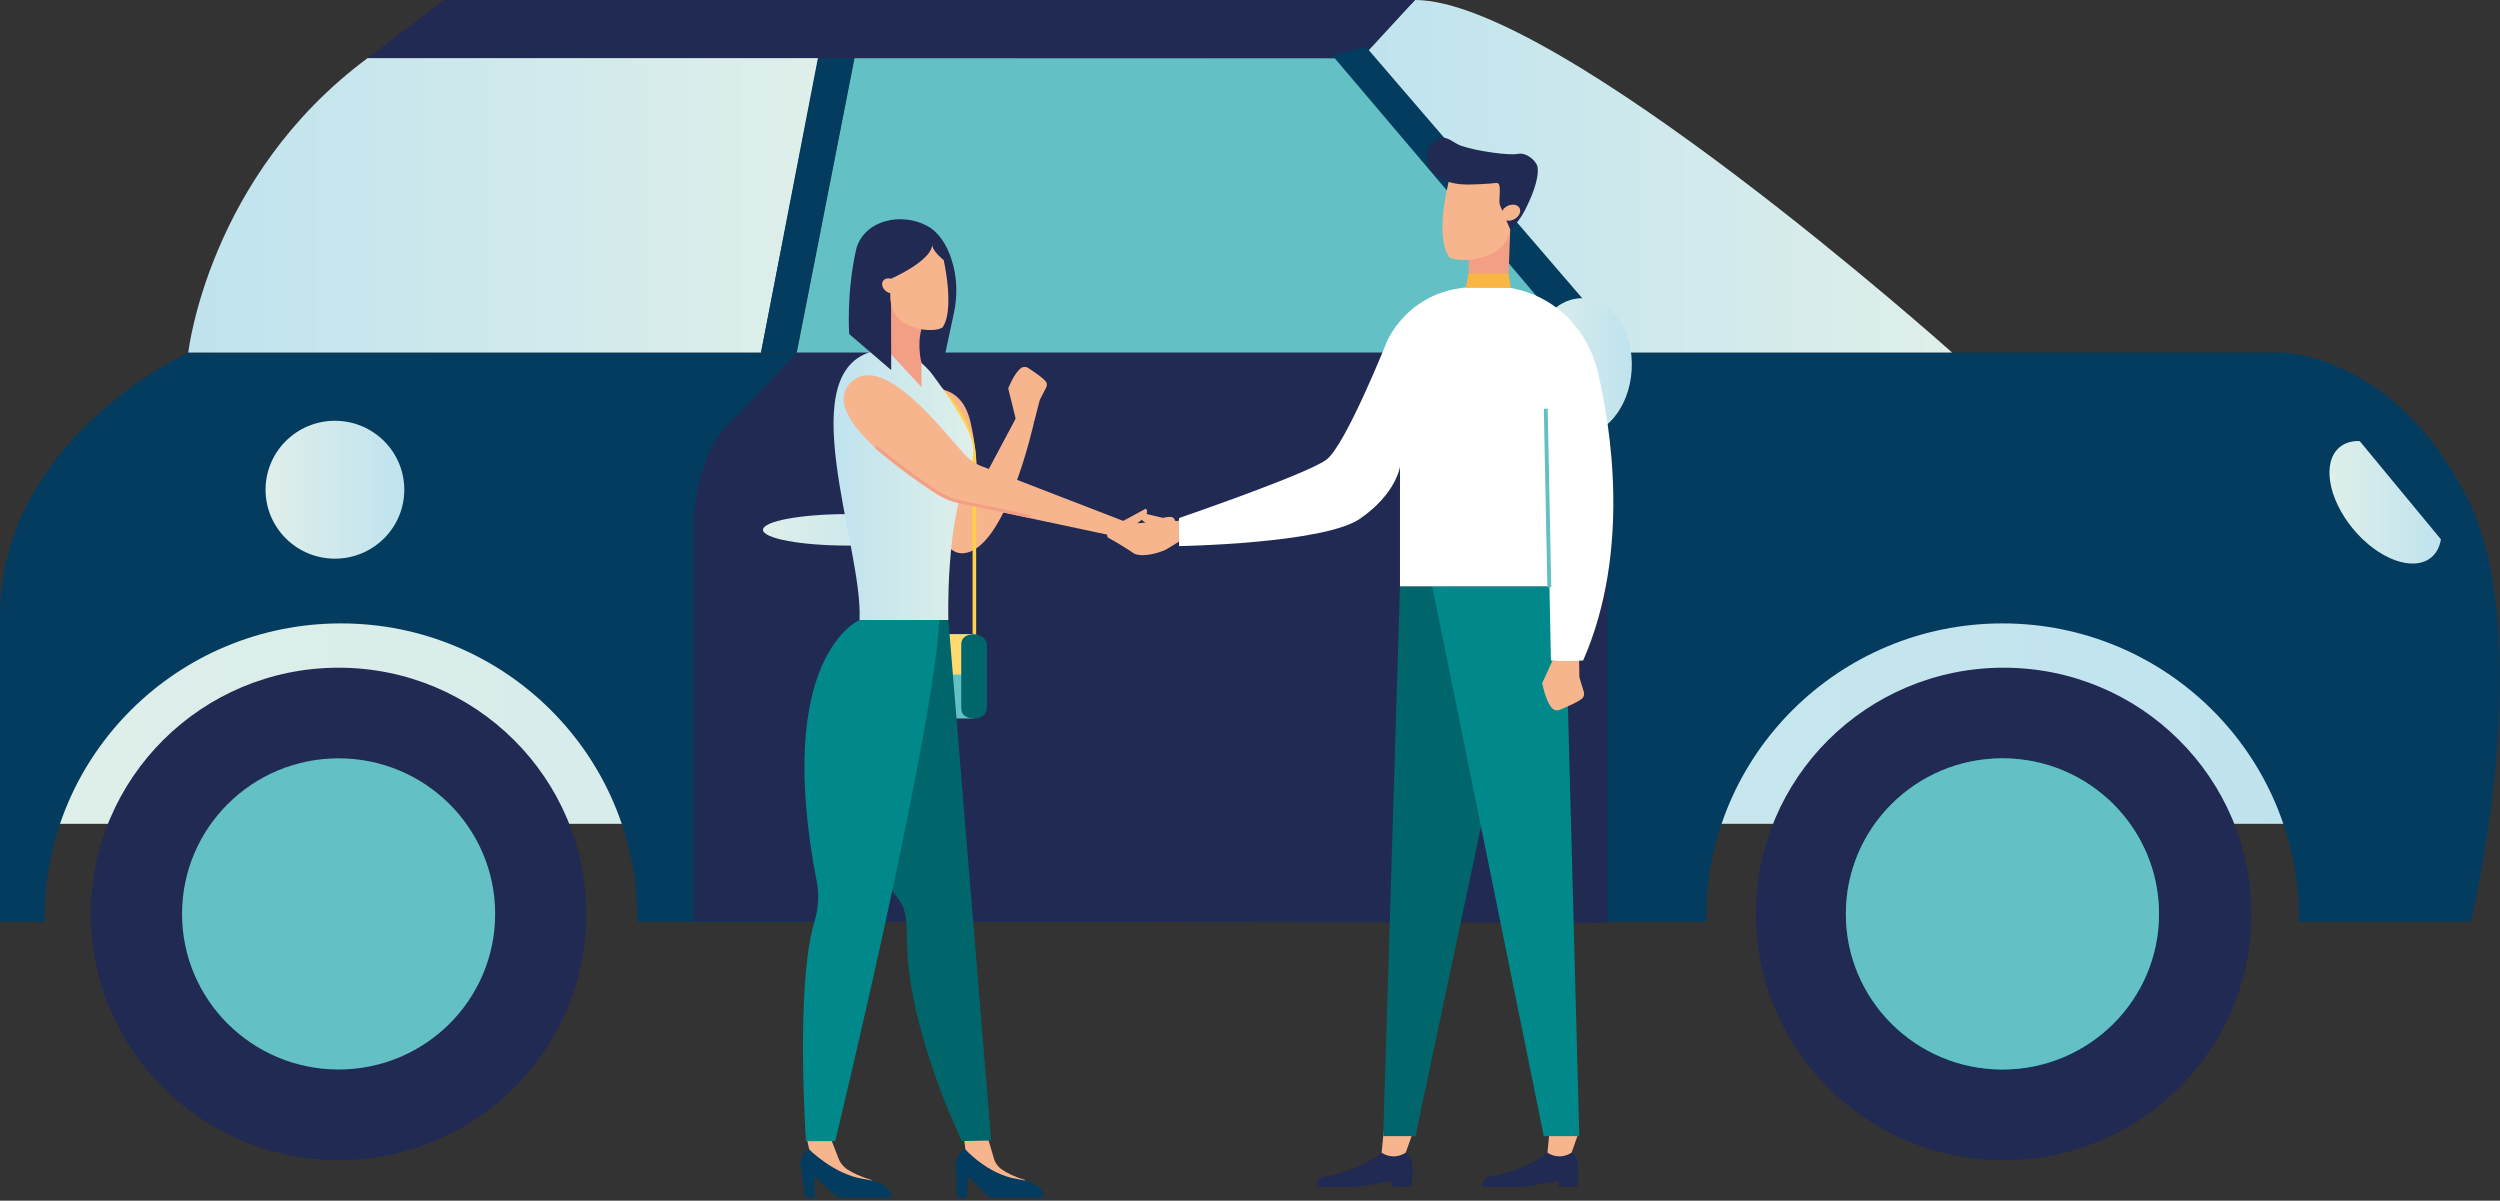
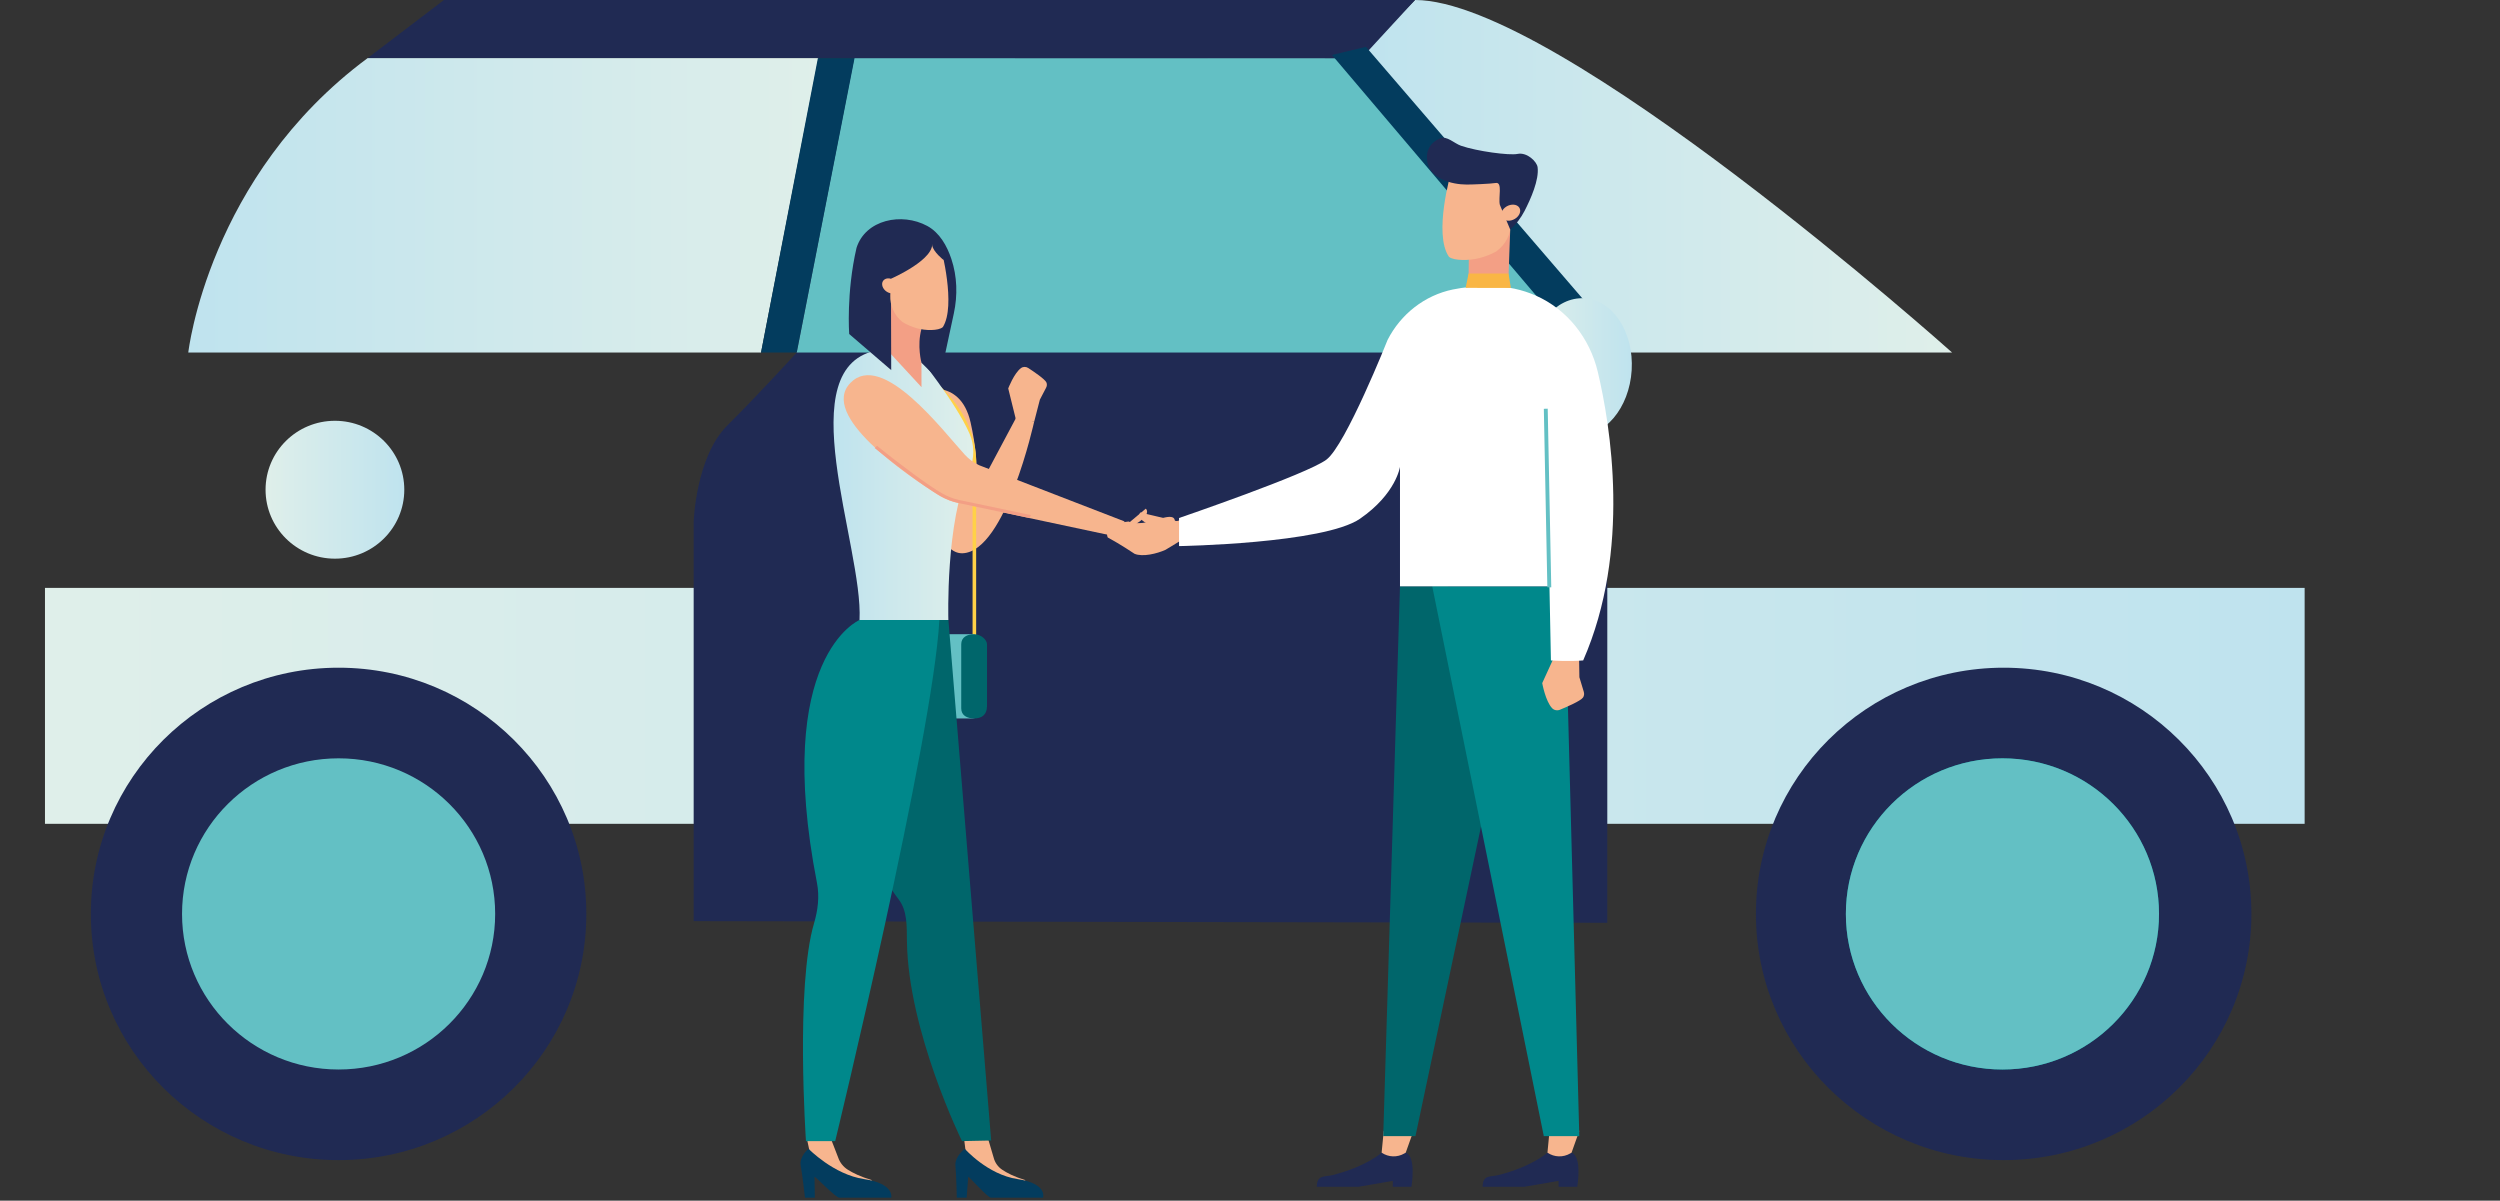
<svg xmlns="http://www.w3.org/2000/svg" width="152" height="73" viewBox="0 0 152 73" fill="none">
  <rect x="0" y="0" width="152" height="73" fill="#333333" stroke="none" />
  <g clip-path="url(#clip0_1703_5010)">
    <path d="M2.734 50.088L140.122 50.088V35.744L2.734 35.744V50.088Z" fill="url(#paint0_linear_1703_5010)" />
-     <path d="M11.447 21.436H138.691C138.691 21.436 145.56 21.436 150.018 30.298C153.88 37.974 151.052 52.565 150.227 56.045H139.763V55.805C139.763 45.918 131.698 37.903 121.749 37.903C111.8 37.903 103.734 45.918 103.734 55.805V56.045H38.74V55.805C38.74 45.918 30.675 37.903 20.727 37.903C10.778 37.903 2.711 45.917 2.711 55.805V56.045H0V37.483C0 26.637 11.447 21.436 11.447 21.436V21.436Z" fill="#033C5E" />
    <path d="M97.724 21.436H48.44L51.958 3.533H80.529L97.724 21.436Z" fill="white" />
    <path d="M97.724 56.106V21.436L82.727 3.538L51.935 3.533L48.44 21.436C48.44 21.436 46.151 23.95 44.223 25.866C42.295 27.783 42.175 31.734 42.175 31.734V56.005L97.724 56.106Z" fill="#202A53" />
    <path d="M48.44 21.434L51.934 3.535L82.726 3.54L97.72 21.434H48.44Z" fill="#63C0C4" />
    <path d="M118.689 21.436C118.689 21.436 94.71 0 86.035 0C84.228 1.796 82.727 3.538 82.727 3.538L97.724 21.436H118.69H118.689Z" fill="url(#paint1_linear_1703_5010)" />
    <path d="M86.034 0H26.991L22.352 3.533H82.781L86.034 0Z" fill="#202A53" />
    <path d="M11.447 21.436C11.447 21.436 12.652 10.717 22.352 3.533H49.765L46.27 21.436H11.447Z" fill="url(#paint2_linear_1703_5010)" />
-     <path d="M51.572 33.172C54.434 33.172 56.754 32.743 56.754 32.214C56.754 31.685 54.434 31.256 51.572 31.256C48.711 31.256 46.391 31.685 46.391 32.214C46.391 32.743 48.711 33.172 51.572 33.172Z" fill="url(#paint3_linear_1703_5010)" />
    <path d="M16.146 29.775C16.146 32.09 18.035 33.967 20.364 33.967C22.692 33.967 24.581 32.09 24.581 29.775C24.581 27.461 22.693 25.584 20.364 25.584C18.034 25.584 16.146 27.461 16.146 29.775Z" fill="url(#paint4_linear_1703_5010)" />
    <path d="M121.822 70.535C130.141 70.535 136.885 63.833 136.885 55.566C136.885 47.298 130.141 40.596 121.822 40.596C113.503 40.596 106.76 47.298 106.76 55.566C106.76 63.833 113.503 70.535 121.822 70.535Z" fill="#202A53" />
    <path d="M20.587 70.535C28.905 70.535 35.649 63.833 35.649 55.566C35.649 47.298 28.905 40.596 20.587 40.596C12.268 40.596 5.524 47.298 5.524 55.566C5.524 63.833 12.268 70.535 20.587 70.535Z" fill="#202A53" />
-     <path d="M142.264 27.18C142.588 26.915 143.004 26.801 143.468 26.815L148.409 32.793C148.332 33.248 148.139 33.632 147.815 33.896C146.723 34.788 144.595 34.007 143.062 32.152C141.529 30.297 141.171 28.07 142.263 27.18H142.264Z" fill="url(#paint5_linear_1703_5010)" />
    <path d="M121.748 65.026C127.006 65.026 131.268 60.791 131.268 55.566C131.268 50.341 127.006 46.106 121.748 46.106C116.491 46.106 112.229 50.341 112.229 55.566C112.229 60.791 116.491 65.026 121.748 65.026Z" fill="#00888B" />
    <path d="M121.748 65.026C127.006 65.026 131.268 60.791 131.268 55.566C131.268 50.341 127.006 46.106 121.748 46.106C116.491 46.106 112.229 50.341 112.229 55.566C112.229 60.791 116.491 65.026 121.748 65.026Z" fill="#63C0C4" />
    <path d="M20.587 65.026C25.845 65.026 30.106 60.791 30.106 55.566C30.106 50.341 25.845 46.106 20.587 46.106C15.33 46.106 11.068 50.341 11.068 55.566C11.068 60.791 15.33 65.026 20.587 65.026Z" fill="#63C0C4" />
    <path d="M49.728 3.533H51.957L48.44 21.436H46.27L49.728 3.533Z" fill="#033C5E" />
    <path d="M99.043 21.436L83.049 2.847L80.983 3.342L96.335 21.436H99.043Z" fill="#033C5E" />
    <path d="M92.951 22.133C92.812 24.444 94.099 26.401 95.826 26.503C97.554 26.606 99.067 24.816 99.206 22.506C99.346 20.195 98.058 18.239 96.331 18.136C94.603 18.033 93.09 19.823 92.951 22.133Z" fill="url(#paint6_linear_1703_5010)" />
    <path d="M84.003 70.081C84.003 70.081 83.091 70.921 81.013 71.447C80.555 71.563 80.061 71.407 80.061 72.158H82.584L84.681 71.798V72.158H85.815C85.815 72.158 86.13 70.317 85.468 70.081H84.002H84.003Z" fill="#202A53" />
    <path d="M84.131 68.758L84.003 70.081C84.417 70.366 84.959 70.383 85.391 70.127L85.469 70.081L85.939 68.758H84.131Z" fill="#F7B58E" />
    <path d="M94.085 70.081C94.085 70.081 93.174 70.921 91.095 71.447C90.637 71.563 90.144 71.407 90.144 72.158H92.666L94.764 71.798V72.158H95.897C95.897 72.158 96.213 70.317 95.551 70.081H94.085Z" fill="#202A53" />
    <path d="M94.213 68.758L94.085 70.081C94.499 70.366 95.041 70.383 95.473 70.127L95.551 70.081L96.021 68.758H94.213Z" fill="#F7B58E" />
    <path d="M88.021 35.648H85.119L84.1 69.075H86.06L91.821 41.869L88.021 35.648Z" fill="#00666B" />
    <path d="M87.08 35.648L93.863 69.075H96.021L95.136 35.648H87.08Z" fill="#00888B" />
    <path d="M70.919 31.773C70.819 31.852 70.448 32.093 69.549 32.168C68.742 32.235 67.023 31.885 67.351 32.678C68.123 33.092 68.981 33.671 68.981 33.671C69.473 33.877 70.346 33.664 70.865 33.428L72.371 32.515C72.371 32.515 72.5 31.674 72.513 31.635L72.168 31.496C71.767 31.654 71.345 31.744 70.92 31.774L70.919 31.773Z" fill="#F7B58E" />
    <path d="M70.644 32.126C70.644 32.126 70.617 32.165 70.554 32.222C70.661 32.265 70.764 32.313 70.866 32.364C71.289 32.376 71.711 32.4 72.133 32.416C72.107 32.174 72.071 31.834 72.073 31.81L69.327 31.16C69.327 31.16 69.105 31.447 69.607 31.756C70.109 32.066 70.644 32.126 70.644 32.126Z" fill="#F7B58E" />
    <path d="M94.679 39.539L93.767 41.533C93.767 41.533 93.963 42.629 94.367 43.056C94.488 43.185 94.68 43.22 94.845 43.152C95.225 42.996 96.102 42.619 96.247 42.411C96.319 42.309 96.33 42.175 96.293 42.056L96.027 41.177L95.994 39.129L94.68 39.538L94.679 39.539Z" fill="#F7B58E" />
    <path d="M89.305 15.558L89.274 18.23L91.671 18.102L91.821 13.959L89.305 15.558Z" fill="#F39F85" />
    <path d="M88.905 15.805C88.57 15.796 88.26 15.746 88.097 15.615C87.132 14.219 88.231 10.457 88.231 10.457L89.775 9.812L91.735 11.027L91.847 13.548C91.877 14.221 91.552 14.867 90.972 15.287C90.35 15.633 89.634 15.825 88.905 15.805Z" fill="#F7B58E" />
    <path d="M91.192 12.456C91.085 12.032 91.376 11.055 90.943 11.125C90.626 11.177 89.541 11.221 89.176 11.221C88.306 11.221 86.756 10.883 86.756 9.568C86.756 8.91 87.163 8.577 87.569 8.409C87.968 8.243 88.419 8.719 88.826 8.861C89.784 9.193 91.761 9.463 92.267 9.358C92.841 9.24 93.442 9.822 93.487 10.17C93.584 10.933 93.07 12.095 92.69 12.83C92.47 13.255 92.176 13.636 91.822 13.959L91.192 12.456H91.192Z" fill="#202A53" />
    <path d="M92.31 12.551C92.116 12.381 91.753 12.413 91.499 12.623C91.246 12.832 91.197 13.141 91.391 13.311C91.585 13.481 91.948 13.449 92.201 13.239C92.455 13.029 92.503 12.721 92.31 12.551Z" fill="#F7B58E" />
    <path d="M90.548 17.392C91.642 17.392 92.575 17.621 93.36 17.964C95.293 18.811 96.663 20.57 97.147 22.615C97.91 25.832 99.187 33.464 96.257 40.154C95.394 40.232 94.296 40.154 94.296 40.154L93.983 24.383L94.205 35.648H85.119V28.383C85.119 28.383 84.884 30.024 82.688 31.539C80.492 33.054 71.686 33.203 71.686 33.203V31.495C71.686 31.495 79.472 28.831 80.648 27.945C81.825 27.058 84.366 20.665 84.366 20.665C85.163 19.104 86.615 17.953 88.34 17.6C88.966 17.471 89.697 17.392 90.548 17.392V17.392Z" fill="white" />
    <path d="M94.079 35.71L93.865 24.855L94.101 24.848L94.317 35.71H94.079Z" fill="#63C0C4" />
    <path d="M91.716 16.63L91.863 17.508L89.11 17.503L89.29 16.63H91.716Z" fill="#F9B645" />
    <path d="M55.834 23.778C55.834 23.778 55.918 33.757 58.536 33.638C61.153 33.52 62.876 25.641 62.876 25.641L61.816 25.332L59.276 30.098C59.276 30.098 59.657 28.545 59.012 25.686C58.367 22.828 55.834 23.778 55.834 23.778Z" fill="#F7B58E" />
    <path d="M56.337 22.802L56.218 22.981C56.247 23.001 59.133 24.929 59.133 28.077V40.906H53.847L54.015 31.026C53.943 31.083 53.87 31.137 53.795 31.191L53.626 41.121H59.35V28.077C59.35 24.814 56.367 22.821 56.337 22.802Z" fill="#FFD147" />
    <path d="M59.066 38.561H53.982C53.479 38.561 53.071 38.966 53.071 39.466V42.776C53.071 43.276 53.479 43.681 53.982 43.681H59.066C59.569 43.681 59.977 43.276 59.977 42.776V39.466C59.977 38.966 59.569 38.561 59.066 38.561Z" fill="#63C0C4" />
-     <path d="M59.977 41.014V39.454C59.977 38.963 59.572 38.561 59.078 38.561H53.97C53.476 38.561 53.071 38.963 53.071 39.454V41.014H59.977Z" fill="#FFDA70" />
    <path d="M59.227 43.681C58.796 43.681 58.443 43.498 58.443 43.07V39.172C58.443 38.744 58.796 38.561 59.227 38.561C59.657 38.561 60.01 38.911 60.01 39.172V42.903C60.01 43.498 59.657 43.681 59.227 43.681Z" fill="#00666B" />
    <path d="M55.713 41.856C55.583 41.856 55.476 41.75 55.476 41.62V40.43C55.476 40.3 55.583 40.194 55.713 40.194C55.844 40.194 55.95 40.3 55.95 40.43V41.62C55.95 41.75 55.844 41.856 55.713 41.856Z" fill="#033C5E" />
    <path d="M61.769 25.517L61.3 23.617C61.3 23.617 61.654 22.687 62.08 22.378C62.208 22.285 62.382 22.287 62.515 22.373C62.822 22.572 63.53 23.048 63.622 23.253C63.668 23.355 63.656 23.474 63.603 23.573L63.224 24.3L62.877 25.643L61.77 25.518L61.769 25.517Z" fill="#F7B58E" />
    <path d="M53.466 21.278C55.315 21.278 55.748 21.547 55.748 21.547C55.748 21.547 58.119 24.468 58.944 26.358C59.254 27.064 59.259 27.872 58.933 28.57C57.477 31.689 57.661 37.695 57.661 37.695H52.259C52.498 33.219 47.85 22.128 53.465 21.279L53.466 21.278Z" fill="url(#paint7_linear_1703_5010)" />
    <path d="M60.085 69.27L60.413 70.381C60.491 70.686 60.674 70.945 60.931 71.118C61.216 71.31 61.667 71.548 62.352 71.755C61.426 72.485 60.123 71.753 59.389 71.214C59.031 70.951 58.797 70.559 58.724 70.112L58.62 69.27H60.086H60.085Z" fill="#F7B58E" />
    <path d="M58.66 69.848C58.66 69.848 58.037 70.303 58.091 70.882C58.145 71.462 58.173 72.819 58.173 72.819H58.772L58.868 71.553C58.877 71.47 60.037 72.819 60.253 72.819H63.419C63.419 72.819 63.707 71.965 61.873 71.69C60.039 71.416 58.661 69.848 58.661 69.848H58.66Z" fill="#033C5E" />
    <path d="M57.663 37.695L60.263 69.343L58.49 69.379C58.49 69.379 55.213 62.728 55.141 57.213C55.13 56.301 55.17 55.374 54.634 54.677C50.548 49.36 52.61 40.96 52.61 40.96L55.377 37.695H57.662H57.663Z" fill="#00666B" />
    <path d="M50.532 69.27L50.962 70.381C51.067 70.686 51.273 70.945 51.546 71.118C51.848 71.31 52.321 71.548 53.024 71.755C52.164 72.485 50.795 71.753 50.012 71.214C49.63 70.951 49.36 70.559 49.246 70.112L49.067 69.27H50.533H50.532Z" fill="#F7B58E" />
    <path d="M49.16 69.848C49.16 69.848 48.579 70.303 48.685 70.882C48.792 71.461 48.942 72.818 48.942 72.818H49.541L49.523 71.552C49.524 71.469 50.806 72.818 51.023 72.818H54.189C54.189 72.818 54.4 71.964 52.54 71.69C50.681 71.415 49.16 69.847 49.16 69.847V69.848Z" fill="#033C5E" />
    <path d="M56.022 20.017L56.027 23.539L53.899 21.235L54.129 17.956L56.022 20.017Z" fill="#F39F85" />
    <path d="M56.376 14.871C54.903 15.07 54.169 16.948 54.169 16.948L54.186 22.503L51.631 20.308C51.631 20.308 51.446 17.801 52.076 15.071C52.622 13.351 54.828 12.899 56.376 13.737C57.128 14.145 57.576 14.946 57.842 15.741C58.198 16.808 58.23 17.957 57.993 19.057L57.117 23.133L56.026 22.059C56.026 22.059 55.746 21.019 56.021 20.017C56.582 17.971 57.364 14.738 56.375 14.871H56.376Z" fill="#202A53" />
    <path d="M53.736 17.026C53.901 16.867 54.21 16.897 54.426 17.093C54.642 17.289 54.683 17.577 54.518 17.736C54.353 17.895 54.044 17.865 53.827 17.669C53.611 17.473 53.57 17.185 53.735 17.026L53.736 17.026Z" fill="#F7B58E" />
    <path d="M56.636 20.065C56.922 20.056 57.186 20.009 57.325 19.887C58.147 18.583 57.21 15.071 57.21 15.071L55.895 14.468L54.224 15.603L54.129 17.957C54.103 18.586 54.38 19.188 54.875 19.581C55.404 19.904 56.015 20.083 56.636 20.065Z" fill="#F7B58E" />
    <path d="M56.654 14.679C56.97 15.729 54.17 16.947 54.17 16.947L53.467 15.637L54.752 14.071L56.377 14.329C56.377 14.329 56.601 14.504 56.654 14.679Z" fill="#202A53" />
    <path d="M56.672 14.9C56.731 15.315 57.38 15.817 57.38 15.817L57.442 15.322L57.293 14.974L56.96 14.79C56.96 14.79 56.613 14.486 56.672 14.9Z" fill="#202A53" />
    <path d="M52.26 37.695C52.26 37.695 46.982 39.893 49.673 53.687C49.83 54.495 49.73 55.337 49.496 56.127C48.357 59.974 49.003 69.379 49.003 69.379H50.78C50.78 69.379 56.73 44.835 57.114 37.695H52.26Z" fill="#00888B" />
    <path d="M68.618 31.708C68.709 31.752 69.03 31.872 69.707 31.761C70.315 31.663 71.508 31.065 71.428 31.75C70.944 32.221 70.431 32.837 70.431 32.837C70.11 33.091 69.424 33.087 68.995 32.999L67.702 32.563C67.702 32.563 67.436 31.925 67.418 31.898L67.644 31.723C67.971 31.773 68.3 31.765 68.618 31.707V31.708Z" fill="#F7B58E" />
-     <path d="M68.893 31.934C68.893 31.934 68.921 31.959 68.978 31.992C68.908 32.046 68.842 32.103 68.778 32.163C68.469 32.251 68.163 32.349 67.856 32.441C67.826 32.246 67.783 31.971 67.776 31.952L69.665 30.926C69.665 30.926 69.887 31.11 69.58 31.447C69.273 31.785 68.893 31.933 68.893 31.933V31.934Z" fill="#F7B58E" />
+     <path d="M68.893 31.934C68.893 31.934 68.921 31.959 68.978 31.992C68.908 32.046 68.842 32.103 68.778 32.163C68.469 32.251 68.163 32.349 67.856 32.441L69.665 30.926C69.665 30.926 69.887 31.11 69.58 31.447C69.273 31.785 68.893 31.933 68.893 31.933V31.934Z" fill="#F7B58E" />
    <path d="M51.708 23.277C53.643 21.295 57.332 26.198 58.656 27.642C58.901 27.91 59.197 28.127 59.526 28.283L68.372 31.703L67.816 32.612L58.062 30.536C57.681 30.433 57.319 30.272 56.987 30.059C55.144 28.871 49.782 25.253 51.708 23.278V23.277Z" fill="#F7B58E" />
    <path d="M58.321 30.4L62.681 31.318L62.593 31.494L58.279 30.585C57.883 30.498 57.505 30.35 57.156 30.147C56.17 29.573 54.602 28.401 53.178 27.24C53.226 27.196 53.274 27.151 53.322 27.104C54.819 28.32 56.466 29.526 57.253 29.983C57.585 30.176 57.944 30.317 58.321 30.401V30.4Z" fill="#F39F85" />
  </g>
  <defs>
    <linearGradient id="paint0_linear_1703_5010" x1="2.733" y1="42.916" x2="140.122" y2="42.916" gradientUnits="userSpaceOnUse">
      <stop stop-color="#DFEFEA" />
      <stop offset="1" stop-color="#BFE3EE" />
    </linearGradient>
    <linearGradient id="paint1_linear_1703_5010" x1="82.727" y1="10.718" x2="118.689" y2="10.718" gradientUnits="userSpaceOnUse">
      <stop stop-color="#BFE3EE" />
      <stop offset="1" stop-color="#DFEFEA" />
    </linearGradient>
    <linearGradient id="paint2_linear_1703_5010" x1="11.447" y1="12.485" x2="49.766" y2="12.485" gradientUnits="userSpaceOnUse">
      <stop stop-color="#BFE3EE" />
      <stop offset="1" stop-color="#DFEFEA" />
    </linearGradient>
    <linearGradient id="paint3_linear_1703_5010" x1="46.391" y1="32.214" x2="56.753" y2="32.214" gradientUnits="userSpaceOnUse">
      <stop stop-color="#DFEFEA" />
      <stop offset="1" stop-color="#BFE3EE" />
    </linearGradient>
    <linearGradient id="paint4_linear_1703_5010" x1="16.146" y1="29.775" x2="24.581" y2="29.775" gradientUnits="userSpaceOnUse">
      <stop stop-color="#DFEFEA" />
      <stop offset="1" stop-color="#BFE3EE" />
    </linearGradient>
    <linearGradient id="paint5_linear_1703_5010" x1="141.632" y1="30.539" x2="148.409" y2="30.539" gradientUnits="userSpaceOnUse">
      <stop stop-color="#DFEFEA" />
      <stop offset="1" stop-color="#BFE3EE" />
    </linearGradient>
    <linearGradient id="paint6_linear_1703_5010" x1="92.94" y1="22.32" x2="99.217" y2="22.32" gradientUnits="userSpaceOnUse">
      <stop stop-color="#DFEFEA" />
      <stop offset="1" stop-color="#BFE3EE" />
    </linearGradient>
    <linearGradient id="paint7_linear_1703_5010" x1="50.679" y1="29.486" x2="59.177" y2="29.486" gradientUnits="userSpaceOnUse">
      <stop stop-color="#BFE3EE" />
      <stop offset="1" stop-color="#DFEFEA" />
    </linearGradient>
    <clipPath id="clip0_1703_5010">
      <rect width="152" height="72.819" fill="white" />
    </clipPath>
  </defs>
</svg>